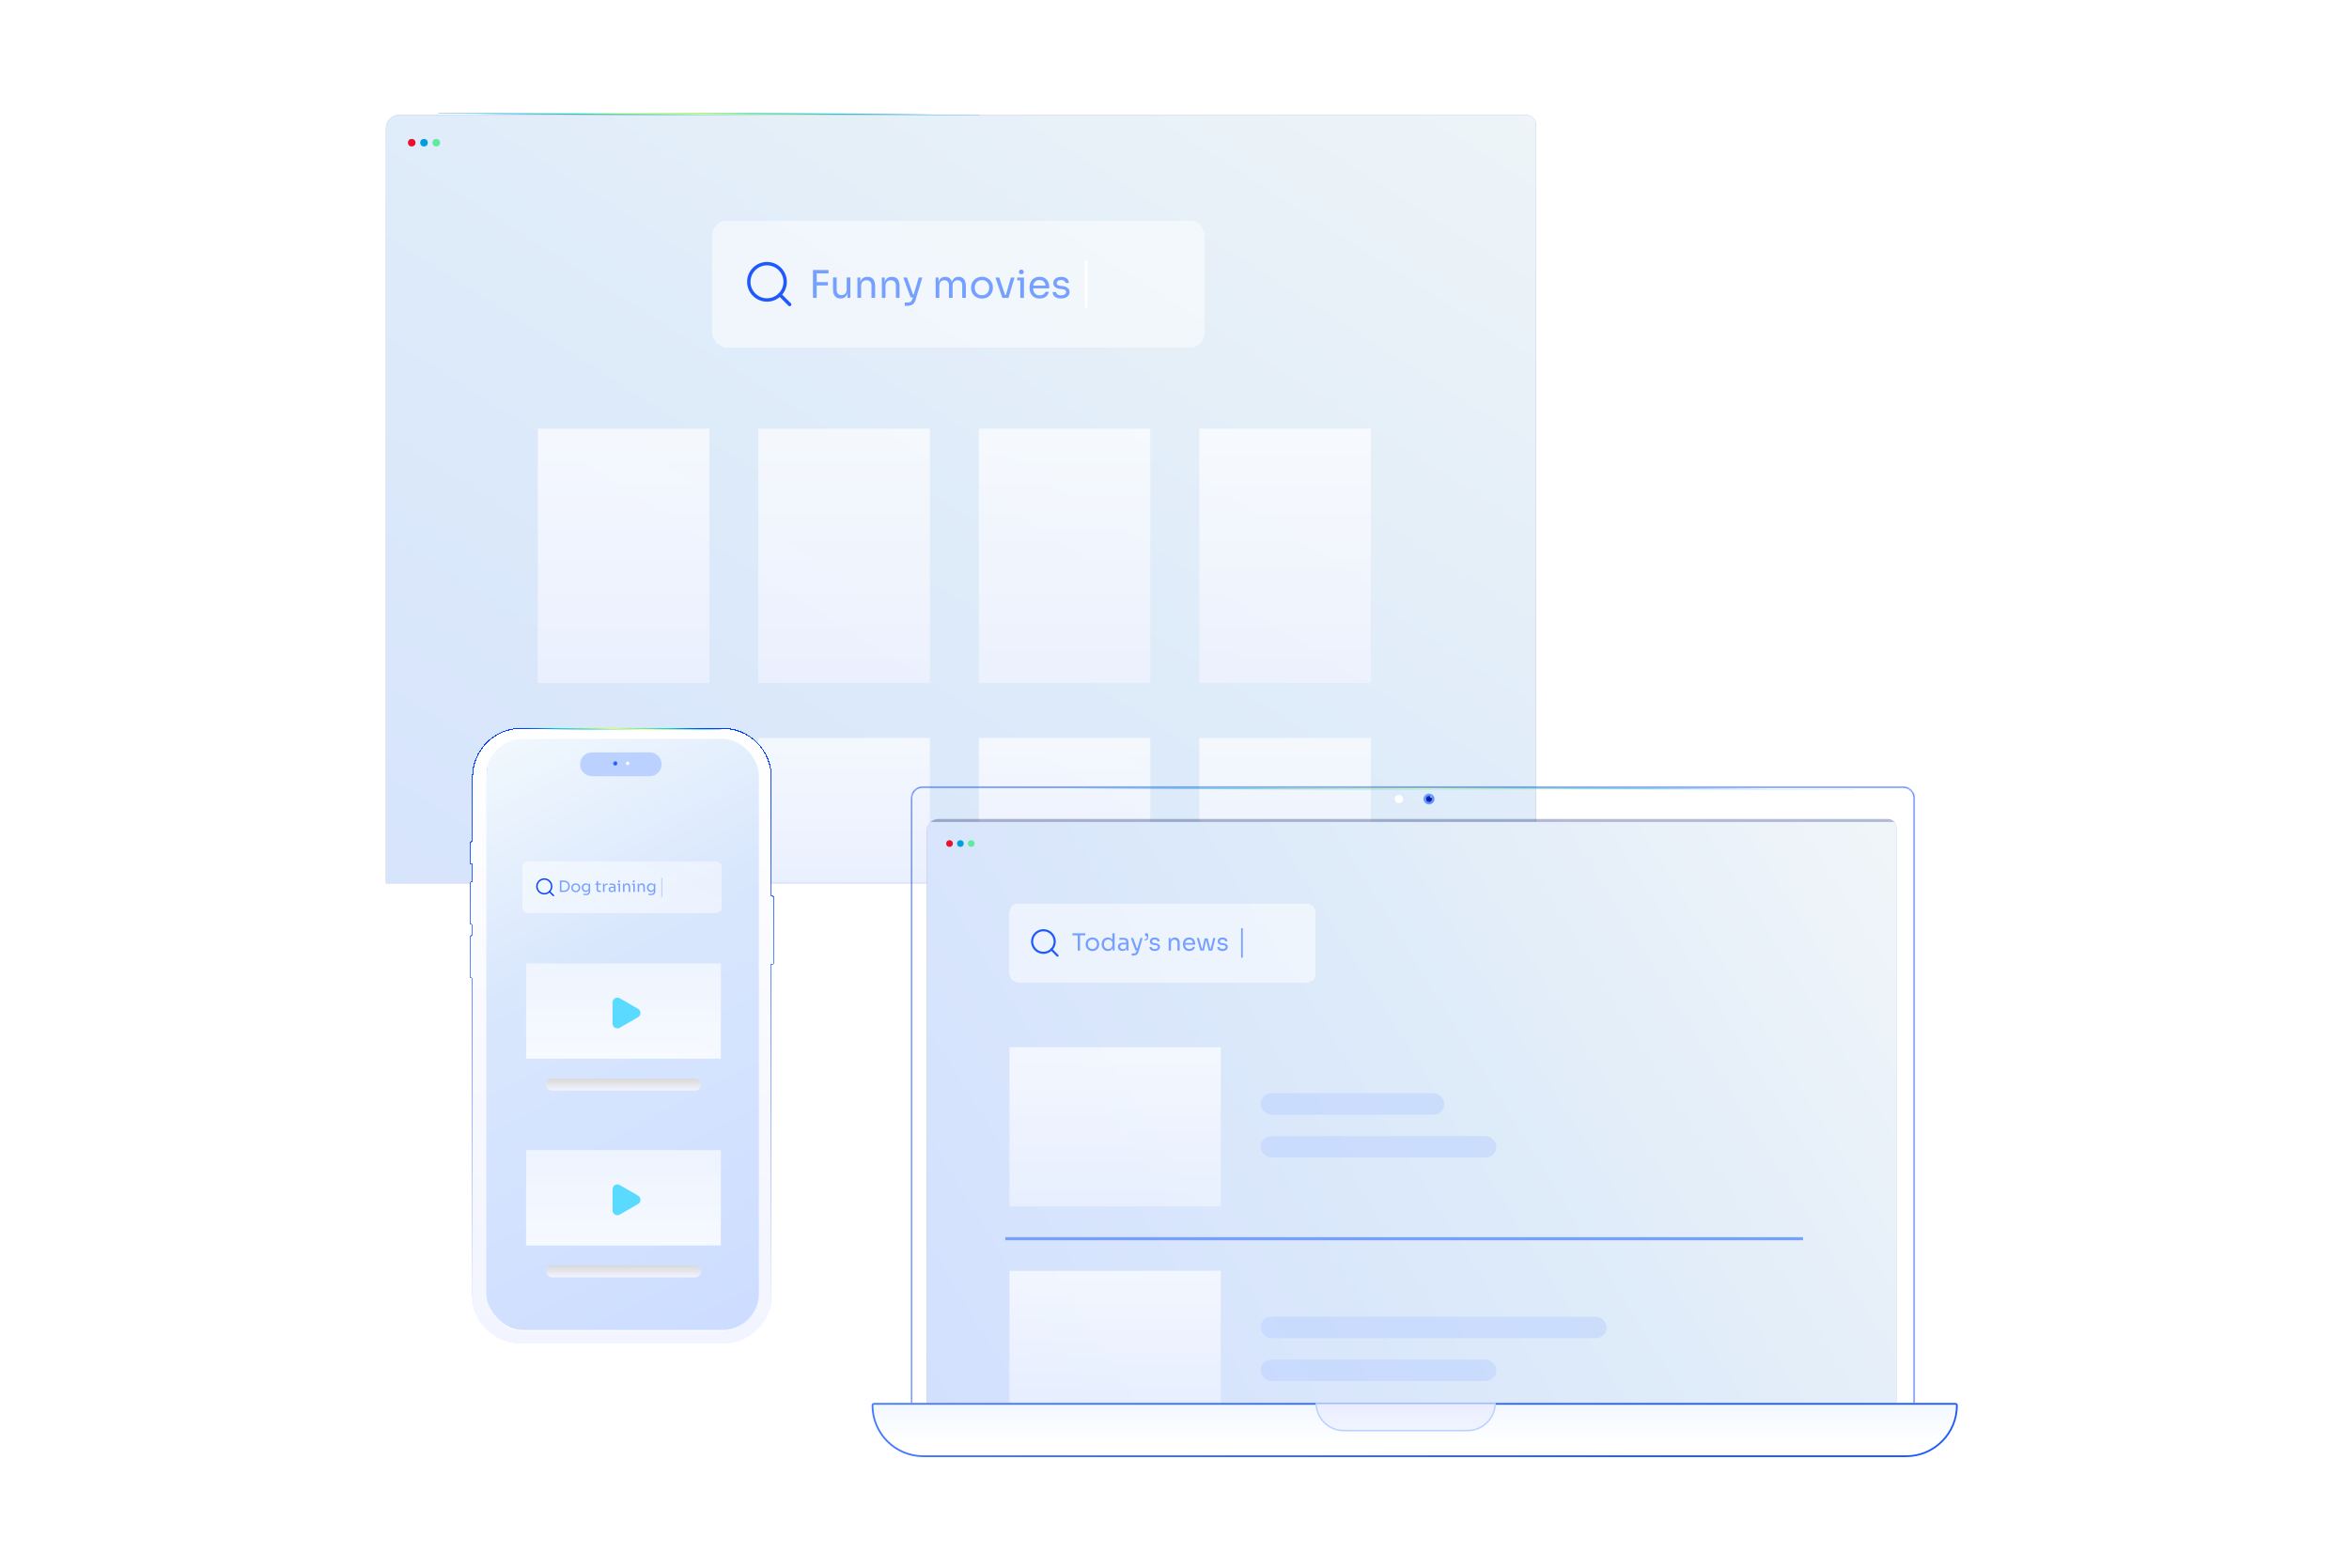
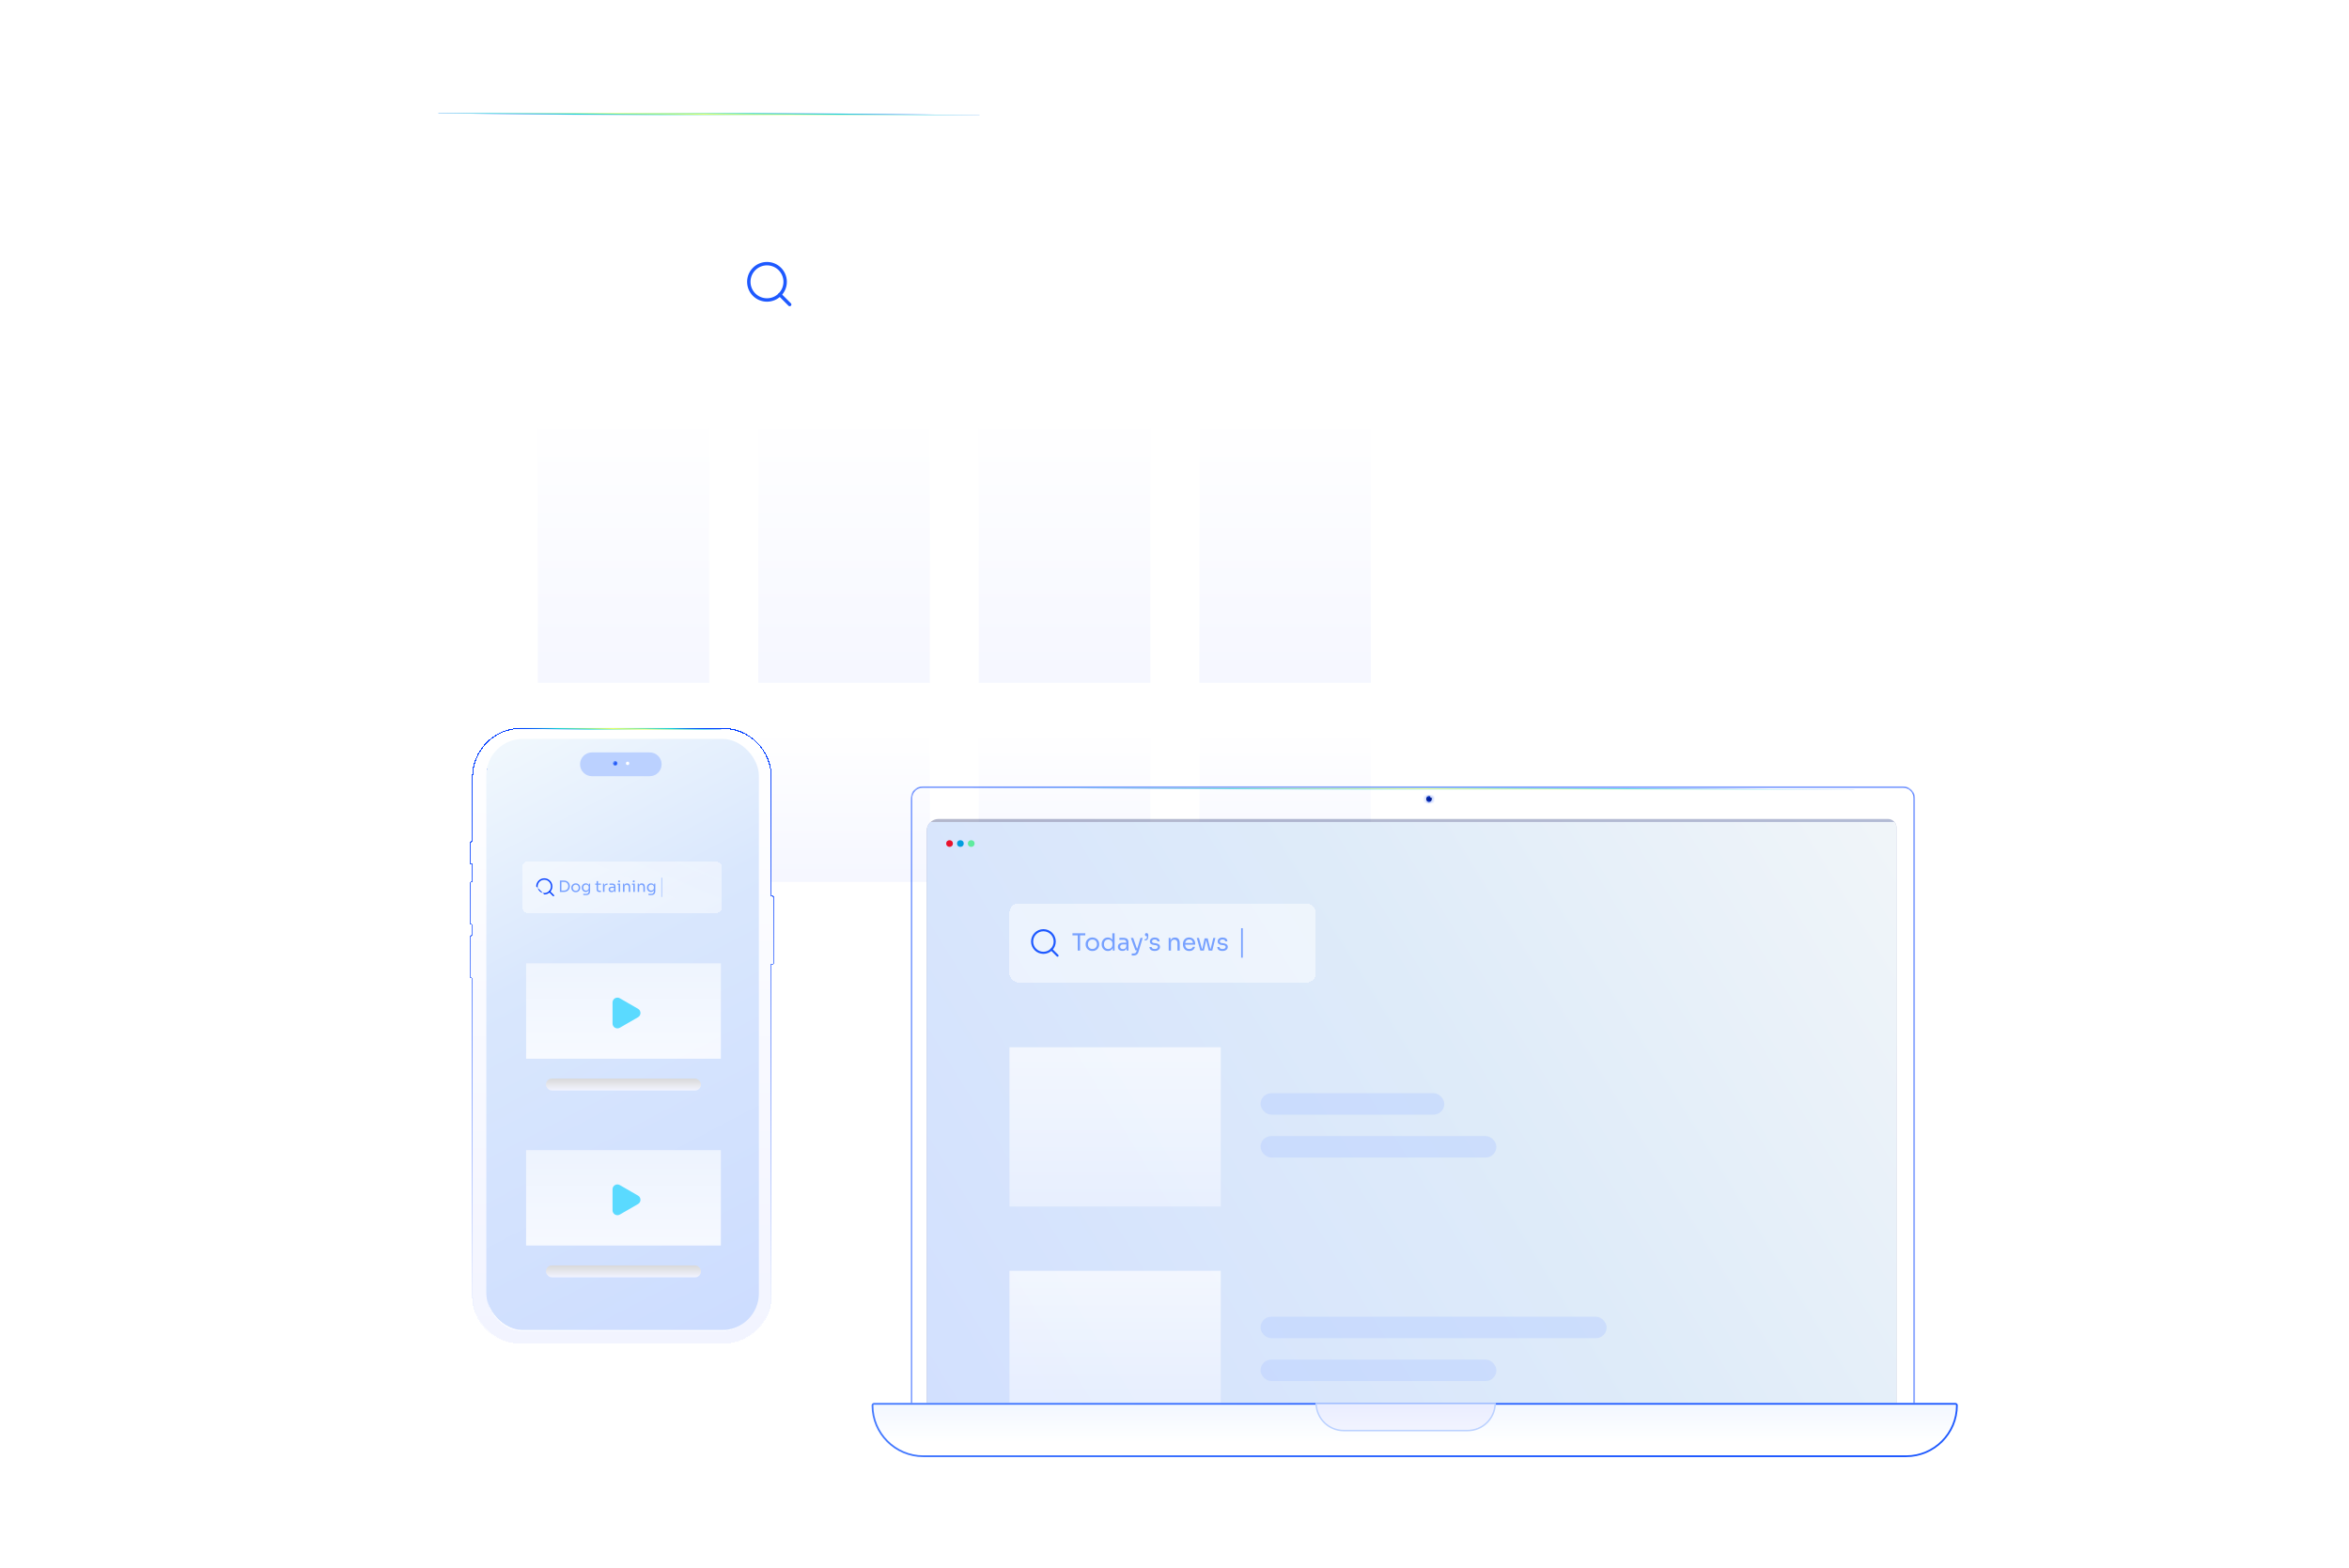
<svg xmlns="http://www.w3.org/2000/svg" width="767" height="512" viewBox="0 0 767 512" fill="none">
  <g filter="url(#filter0_d_893_8540)">
    <g filter="url(#filter1_bi_893_8540)">
      <g clip-path="url(#clip0_893_8540)">
        <path d="M126 41.347C126 38.946 127.946 37 130.347 37H498.398C500.137 37 501.547 38.41 501.547 40.15V287.978H126V41.347Z" fill="url(#paint0_linear_893_8540)" fill-opacity="0.3" />
        <g filter="url(#filter2_d_893_8540)">
          <path d="M93.603 16.167C93.603 14.97 94.574 14 95.77 14H531.68C532.877 14 533.847 14.97 533.847 16.167V308.414C533.847 309.61 532.877 310.58 531.68 310.58H95.77C94.574 310.58 93.603 309.61 93.603 308.414V16.167Z" fill="url(#paint1_linear_893_8540)" />
        </g>
        <circle cx="134.438" cy="46.102" r="1.234" fill="#E9122C" />
        <circle cx="138.45" cy="46.102" r="1.234" fill="#029DDF" />
        <circle cx="142.458" cy="46.102" r="1.234" fill="#5FEB9E" />
      </g>
    </g>
  </g>
  <path d="M143.131 37.243H319.832" stroke="url(#paint2_linear_893_8540)" stroke-width="0.599" />
  <g filter="url(#filter3_bd_893_8540)">
    <rect x="232.604" y="72" width="160.715" height="41.545" rx="4.828" fill="url(#paint3_linear_893_8540)" fill-opacity="0.5" shape-rendering="crispEdges" />
    <path fill-rule="evenodd" clip-rule="evenodd" d="M250.436 86.653C247.467 86.653 245.059 89.061 245.059 92.03C245.059 95 247.467 97.407 250.436 97.407C253.406 97.407 255.813 95 255.813 92.03C255.813 89.061 253.406 86.653 250.436 86.653ZM243.947 92.03C243.947 88.446 246.852 85.541 250.436 85.541C254.02 85.541 256.925 88.446 256.925 92.03C256.925 95.614 254.02 98.52 250.436 98.52C246.852 98.52 243.947 95.614 243.947 92.03Z" fill="#1E59FF" />
    <path fill-rule="evenodd" clip-rule="evenodd" d="M254.233 95.828C254.45 95.611 254.802 95.611 255.019 95.828L258.246 99.054C258.463 99.271 258.463 99.624 258.246 99.841C258.028 100.058 257.676 100.058 257.459 99.841L254.233 96.615C254.016 96.397 254.016 96.045 254.233 95.828Z" fill="#1E59FF" />
-     <path d="M265.45 97.272V88.177H266.671V97.272H265.45ZM266.422 93.223V92.127L270.322 92.114V93.211L266.422 93.223ZM266.422 89.273V88.177H270.534V89.273H266.422ZM274.455 97.472C273.666 97.472 273.06 97.214 272.636 96.699C272.213 96.184 272.001 95.441 272.001 94.469V90.607H273.197V94.706C273.197 95.229 273.338 95.64 273.621 95.939C273.903 96.23 274.285 96.375 274.767 96.375C275.265 96.375 275.672 96.218 275.988 95.902C276.304 95.578 276.461 95.138 276.461 94.581V90.607H277.657V97.272H276.711V94.419H276.86C276.86 95.075 276.773 95.632 276.598 96.089C276.424 96.537 276.162 96.882 275.813 97.123C275.473 97.356 275.037 97.472 274.505 97.472H274.455ZM279.974 97.272V90.619H280.921V93.472H280.771C280.771 92.816 280.859 92.264 281.033 91.815C281.216 91.358 281.49 91.014 281.855 90.781C282.221 90.54 282.682 90.42 283.238 90.42H283.288C284.127 90.42 284.746 90.681 285.145 91.205C285.552 91.728 285.755 92.484 285.755 93.472V97.272H284.559V93.223C284.559 92.708 284.414 92.297 284.123 91.99C283.832 91.674 283.434 91.516 282.927 91.516C282.404 91.516 281.98 91.678 281.656 92.002C281.332 92.326 281.17 92.758 281.17 93.298V97.272H279.974ZM287.944 97.272V90.619H288.891V93.472H288.741C288.741 92.816 288.828 92.264 289.003 91.815C289.186 91.358 289.46 91.014 289.825 90.781C290.191 90.54 290.652 90.42 291.208 90.42H291.258C292.097 90.42 292.716 90.681 293.115 91.205C293.522 91.728 293.725 92.484 293.725 93.472V97.272H292.529V93.223C292.529 92.708 292.384 92.297 292.093 91.99C291.802 91.674 291.403 91.516 290.897 91.516C290.373 91.516 289.95 91.678 289.626 92.002C289.302 92.326 289.14 92.758 289.14 93.298V97.272H287.944ZM295.416 99.864V98.793H296.376C296.658 98.793 296.895 98.755 297.086 98.68C297.285 98.614 297.447 98.498 297.572 98.332C297.705 98.165 297.813 97.945 297.896 97.671L299.989 90.619H301.16L298.942 97.983C298.81 98.423 298.623 98.78 298.382 99.054C298.141 99.337 297.846 99.54 297.497 99.665C297.157 99.798 296.758 99.864 296.301 99.864H295.416ZM297.447 97.123V96.126H298.893V97.123H297.447ZM297.323 97.123L294.943 90.619H296.164L298.444 97.123H297.323ZM305.514 97.272V90.619H306.461V93.472H306.311C306.311 92.824 306.394 92.276 306.56 91.828C306.735 91.371 306.992 91.022 307.333 90.781C307.673 90.54 308.105 90.42 308.629 90.42H308.678C309.202 90.42 309.634 90.54 309.974 90.781C310.323 91.022 310.581 91.371 310.747 91.828C310.913 92.276 310.996 92.824 310.996 93.472H310.647C310.647 92.824 310.734 92.276 310.909 91.828C311.083 91.371 311.341 91.022 311.681 90.781C312.03 90.54 312.466 90.42 312.99 90.42H313.039C313.563 90.42 313.999 90.54 314.348 90.781C314.696 91.022 314.954 91.371 315.12 91.828C315.295 92.276 315.382 92.824 315.382 93.472V97.272H314.186V93.211C314.186 92.671 314.053 92.255 313.787 91.965C313.521 91.666 313.151 91.516 312.678 91.516C312.188 91.516 311.793 91.674 311.494 91.99C311.195 92.297 311.046 92.729 311.046 93.285V97.272H309.85V93.211C309.85 92.671 309.717 92.255 309.451 91.965C309.185 91.666 308.816 91.516 308.342 91.516C307.852 91.516 307.457 91.674 307.158 91.99C306.859 92.297 306.71 92.729 306.71 93.285V97.272H305.514ZM320.637 97.497C320.055 97.497 319.545 97.397 319.104 97.198C318.664 96.998 318.29 96.737 317.983 96.413C317.684 96.081 317.456 95.711 317.298 95.304C317.148 94.897 317.073 94.481 317.073 94.058V93.834C317.073 93.41 317.152 92.995 317.31 92.588C317.468 92.172 317.701 91.803 318.008 91.479C318.315 91.147 318.689 90.885 319.129 90.694C319.569 90.495 320.072 90.395 320.637 90.395C321.202 90.395 321.704 90.495 322.144 90.694C322.585 90.885 322.958 91.147 323.266 91.479C323.573 91.803 323.806 92.172 323.964 92.588C324.121 92.995 324.2 93.41 324.2 93.834V94.058C324.2 94.481 324.121 94.897 323.964 95.304C323.814 95.711 323.586 96.081 323.278 96.413C322.979 96.737 322.61 96.998 322.169 97.198C321.729 97.397 321.218 97.497 320.637 97.497ZM320.637 96.425C321.135 96.425 321.559 96.317 321.908 96.101C322.265 95.877 322.535 95.578 322.718 95.204C322.909 94.83 323.004 94.411 323.004 93.946C323.004 93.472 322.909 93.049 322.718 92.675C322.527 92.301 322.252 92.006 321.895 91.79C321.546 91.574 321.127 91.466 320.637 91.466C320.155 91.466 319.736 91.574 319.378 91.79C319.021 92.006 318.747 92.301 318.556 92.675C318.365 93.049 318.27 93.472 318.27 93.946C318.27 94.411 318.361 94.83 318.544 95.204C318.735 95.578 319.005 95.877 319.354 96.101C319.711 96.317 320.138 96.425 320.637 96.425ZM327.29 97.272L325.023 90.619H326.269L328.487 97.272H327.29ZM327.589 97.272V96.326H329.035V97.272H327.589ZM328.163 97.272L330.094 90.619H331.265L329.296 97.272H328.163ZM333.154 97.272V90.619H334.35V97.272H333.154ZM332.132 91.566V90.619H334.35V91.566H332.132ZM333.49 89.547C333.224 89.547 333.025 89.477 332.892 89.336C332.768 89.195 332.705 89.016 332.705 88.8C332.705 88.584 332.768 88.405 332.892 88.264C333.025 88.123 333.224 88.052 333.49 88.052C333.756 88.052 333.951 88.123 334.076 88.264C334.209 88.405 334.275 88.584 334.275 88.8C334.275 89.016 334.209 89.195 334.076 89.336C333.951 89.477 333.756 89.547 333.49 89.547ZM339.491 97.497C338.91 97.497 338.407 97.397 337.983 97.198C337.56 96.998 337.215 96.737 336.949 96.413C336.683 96.081 336.484 95.711 336.351 95.304C336.227 94.897 336.164 94.481 336.164 94.058V93.834C336.164 93.402 336.227 92.982 336.351 92.575C336.484 92.168 336.683 91.803 336.949 91.479C337.215 91.147 337.551 90.885 337.958 90.694C338.374 90.495 338.86 90.395 339.416 90.395C340.139 90.395 340.733 90.553 341.198 90.868C341.671 91.176 342.02 91.574 342.245 92.064C342.477 92.554 342.593 93.078 342.593 93.634V94.17H336.688V93.273H341.721L341.447 93.759C341.447 93.285 341.372 92.878 341.223 92.538C341.073 92.189 340.849 91.919 340.55 91.728C340.251 91.537 339.873 91.441 339.416 91.441C338.943 91.441 338.548 91.549 338.233 91.765C337.925 91.981 337.693 92.276 337.535 92.65C337.385 93.024 337.311 93.456 337.311 93.946C337.311 94.419 337.385 94.847 337.535 95.229C337.693 95.603 337.934 95.902 338.258 96.126C338.581 96.342 338.993 96.45 339.491 96.45C340.014 96.45 340.438 96.334 340.762 96.101C341.094 95.869 341.293 95.599 341.36 95.291H342.481C342.39 95.748 342.207 96.143 341.933 96.475C341.659 96.807 341.314 97.061 340.899 97.235C340.484 97.409 340.014 97.497 339.491 97.497ZM346.472 97.472C345.6 97.472 344.923 97.285 344.441 96.911C343.968 96.537 343.723 96.026 343.706 95.379H344.828C344.844 95.636 344.973 95.881 345.214 96.114C345.463 96.338 345.882 96.45 346.472 96.45C347.004 96.45 347.411 96.346 347.693 96.139C347.976 95.923 348.117 95.661 348.117 95.354C348.117 95.08 348.013 94.868 347.805 94.718C347.598 94.56 347.261 94.457 346.796 94.407L346.073 94.332C345.442 94.266 344.927 94.079 344.528 93.771C344.13 93.456 343.93 93.015 343.93 92.451C343.93 92.027 344.038 91.666 344.254 91.367C344.47 91.059 344.769 90.827 345.151 90.669C345.534 90.503 345.974 90.42 346.472 90.42C347.22 90.42 347.826 90.586 348.291 90.918C348.756 91.25 348.997 91.745 349.014 92.401H347.893C347.884 92.135 347.76 91.911 347.519 91.728C347.286 91.537 346.937 91.441 346.472 91.441C346.007 91.441 345.654 91.537 345.413 91.728C345.172 91.919 345.052 92.16 345.052 92.451C345.052 92.7 345.135 92.899 345.301 93.049C345.475 93.198 345.758 93.294 346.148 93.335L346.871 93.41C347.585 93.485 348.158 93.684 348.59 94.008C349.022 94.324 349.238 94.772 349.238 95.354C349.238 95.769 349.118 96.139 348.877 96.463C348.644 96.778 348.32 97.027 347.905 97.21C347.49 97.385 347.012 97.472 346.472 97.472Z" fill="#76A0FF" />
    <path d="M354.621 85.037L354.621 100.508" stroke="white" stroke-width="0.879" />
  </g>
  <rect x="175.604" y="140" width="56" height="83" fill="url(#paint4_linear_893_8540)" fill-opacity="0.7" />
  <rect x="175.604" y="241" width="56" height="47" fill="url(#paint5_linear_893_8540)" fill-opacity="0.7" />
  <rect x="319.604" y="140" width="56" height="83" fill="url(#paint6_linear_893_8540)" fill-opacity="0.7" />
  <rect x="319.604" y="241" width="56" height="47" fill="url(#paint7_linear_893_8540)" fill-opacity="0.7" />
  <rect x="247.604" y="140" width="56" height="83" fill="url(#paint8_linear_893_8540)" fill-opacity="0.7" />
  <rect x="247.604" y="241" width="56" height="47" fill="url(#paint9_linear_893_8540)" fill-opacity="0.7" />
  <rect x="391.604" y="140" width="56" height="83" fill="url(#paint10_linear_893_8540)" fill-opacity="0.7" />
  <rect x="391.604" y="241" width="56" height="47" fill="url(#paint11_linear_893_8540)" fill-opacity="0.7" />
  <g filter="url(#filter4_d_893_8540)">
    <g filter="url(#filter5_bi_893_8540)">
      <g clip-path="url(#clip1_893_8540)">
        <path d="M302.603 270.835C302.603 268.717 304.32 267 306.438 267H616.454C617.988 267 619.232 268.244 619.232 269.778V466.652H302.603V270.835Z" fill="url(#paint12_linear_893_8540)" fill-opacity="0.3" />
        <path d="M300.604 269.849C300.604 268.828 301.431 268 302.452 268H622.755C623.776 268 624.604 268.828 624.604 269.849V465.151C624.604 466.172 623.776 467 622.755 467H302.452C301.431 467 300.604 466.172 300.604 465.151V269.849Z" fill="url(#paint13_linear_893_8540)" />
        <circle cx="310.049" cy="275.029" r="1.089" fill="#E9122C" />
        <circle cx="313.586" cy="275.029" r="1.089" fill="#029DDF" />
        <circle cx="317.121" cy="275.029" r="1.089" fill="#5FEB9E" />
        <g style="mix-blend-mode:overlay">
-           <path d="M328.232 404.078H588.732" stroke="#76A0FF" />
-         </g>
+           </g>
      </g>
    </g>
    <g filter="url(#filter6_b_893_8540)">
      <mask id="path-26-inside-1_893_8540" fill="white">
        <path d="M297.604 260.635C297.604 258.628 299.231 257 301.239 257H621.437C623.445 257 625.072 258.628 625.072 260.635V471.401C625.072 473.409 623.445 475.036 621.437 475.036H301.239C299.231 475.036 297.604 473.409 297.604 471.401V260.635Z" />
      </mask>
      <path d="M301.239 257.272H621.437V256.728H301.239V257.272ZM624.8 260.635V471.401H625.344V260.635H624.8ZM621.437 474.764H301.239V475.308H621.437V474.764ZM297.876 471.401V260.635H297.331V471.401H297.876ZM301.239 474.764C299.381 474.764 297.876 473.258 297.876 471.401H297.331C297.331 473.559 299.081 475.308 301.239 475.308V474.764ZM624.8 471.401C624.8 473.258 623.295 474.764 621.437 474.764V475.308C623.595 475.308 625.344 473.559 625.344 471.401H624.8ZM621.437 257.272C623.295 257.272 624.8 258.778 624.8 260.635H625.344C625.344 258.477 623.595 256.728 621.437 256.728V257.272ZM301.239 256.728C299.081 256.728 297.331 258.477 297.331 260.635H297.876C297.876 258.778 299.381 257.272 301.239 257.272V256.728Z" fill="#003DFF" mask="url(#path-26-inside-1_893_8540)" />
    </g>
    <g filter="url(#filter7_d_893_8540)">
      <ellipse cx="456.79" cy="260.922" rx="1.34" ry="1.34" fill="white" />
    </g>
-     <path d="M467.826 260.924C467.826 261.6 467.277 262.149 466.601 262.149C465.924 262.149 465.376 261.6 465.376 260.924C465.376 260.247 465.924 259.698 466.601 259.698C467.277 259.698 467.826 260.247 467.826 260.924Z" fill="#BBD1FF" stroke="#76A0FF" stroke-width="1.123" />
    <mask id="path-30-inside-2_893_8540" fill="white">
      <ellipse cx="0.893" cy="0.893" rx="0.893" ry="0.893" transform="matrix(1 0 0 -1 465.715 261.818)" />
    </mask>
    <ellipse cx="0.893" cy="0.893" rx="0.893" ry="0.893" transform="matrix(1 0 0 -1 465.715 261.818)" fill="#010135" />
    <path d="M466.378 260.925C466.378 261.052 466.481 261.155 466.608 261.155V258.908C467.722 258.908 468.625 259.811 468.625 260.925H466.378ZM466.608 261.155C466.735 261.155 466.838 261.052 466.838 260.925H464.592C464.592 259.811 465.494 258.908 466.608 258.908V261.155ZM466.838 260.925C466.838 260.798 466.735 260.695 466.608 260.695V262.942C465.494 262.942 464.592 262.039 464.592 260.925H466.838ZM466.608 260.695C466.481 260.695 466.378 260.798 466.378 260.925H468.625C468.625 262.039 467.722 262.942 466.608 262.942V260.695Z" fill="#003DFF" mask="url(#path-30-inside-2_893_8540)" />
    <ellipse cx="0.224" cy="0.224" rx="0.224" ry="0.224" transform="matrix(1 0 0 -1 467.027 260.472)" fill="white" />
  </g>
  <path d="M317.747 257.548H605.444" stroke="url(#paint14_linear_893_8540)" stroke-opacity="0.6" stroke-width="0.528" />
  <g filter="url(#filter8_d_893_8540)">
    <path d="M284.604 458.944C284.604 458.504 284.959 458.148 285.399 458.148H638.464C638.903 458.148 639.259 458.504 639.259 458.944V458.944C639.259 468.275 631.695 475.839 622.364 475.839H301.499C292.168 475.839 284.604 468.275 284.604 458.944V458.944Z" fill="url(#paint15_linear_893_8540)" />
    <path d="M285.399 458.436H638.464C638.744 458.436 638.971 458.663 638.971 458.944C638.971 468.116 631.536 475.551 622.364 475.551H301.499C292.327 475.551 284.892 468.116 284.892 458.944C284.892 458.663 285.119 458.436 285.399 458.436Z" stroke="url(#paint16_linear_893_8540)" stroke-width="0.576" />
  </g>
  <path d="M429.743 458.391H488.22C488.091 463.263 484.102 467.172 479.199 467.172H438.764C433.861 467.172 429.872 463.263 429.743 458.391Z" fill="url(#paint17_linear_893_8540)" stroke="#BBD1FF" stroke-width="0.486" />
  <rect opacity="0.7" x="329.604" y="342" width="69" height="52" fill="url(#paint18_linear_893_8540)" />
  <rect opacity="0.7" x="329.604" y="415" width="69" height="43" fill="url(#paint19_linear_893_8540)" />
  <g filter="url(#filter9_bd_893_8540)">
    <rect x="329.604" y="295" width="100" height="25.85" rx="3.004" fill="url(#paint20_linear_893_8540)" fill-opacity="0.5" shape-rendering="crispEdges" />
    <path fill-rule="evenodd" clip-rule="evenodd" d="M340.699 304.118C338.852 304.118 337.354 305.616 337.354 307.464C337.354 309.311 338.852 310.809 340.699 310.809C342.547 310.809 344.045 309.311 344.045 307.464C344.045 305.616 342.547 304.118 340.699 304.118ZM336.662 307.464C336.662 305.234 338.469 303.426 340.699 303.426C342.929 303.426 344.737 305.234 344.737 307.464C344.737 309.694 342.929 311.501 340.699 311.501C338.469 311.501 336.662 309.694 336.662 307.464Z" fill="#1E59FF" />
    <path fill-rule="evenodd" clip-rule="evenodd" d="M343.061 309.826C343.196 309.691 343.415 309.691 343.55 309.826L345.558 311.833C345.693 311.969 345.693 312.188 345.558 312.323C345.423 312.458 345.203 312.458 345.068 312.323L343.061 310.315C342.926 310.18 342.926 309.961 343.061 309.826Z" fill="#1E59FF" />
    <path d="M351.898 310.425V305.293H352.657V310.425H351.898ZM350.177 305.448V304.765H354.379V305.448H350.177ZM356.699 310.564C356.337 310.564 356.019 310.502 355.745 310.378C355.471 310.254 355.239 310.091 355.048 309.89C354.862 309.683 354.719 309.453 354.621 309.2C354.528 308.947 354.482 308.688 354.482 308.425V308.285C354.482 308.021 354.531 307.763 354.629 307.51C354.727 307.251 354.872 307.021 355.063 306.82C355.254 306.613 355.487 306.45 355.761 306.331C356.035 306.207 356.347 306.145 356.699 306.145C357.05 306.145 357.363 306.207 357.637 306.331C357.911 306.45 358.143 306.613 358.335 306.82C358.526 307.021 358.671 307.251 358.769 307.51C358.867 307.763 358.916 308.021 358.916 308.285V308.425C358.916 308.688 358.867 308.947 358.769 309.2C358.676 309.453 358.534 309.683 358.342 309.89C358.156 310.091 357.926 310.254 357.652 310.378C357.379 310.502 357.061 310.564 356.699 310.564ZM356.699 309.898C357.009 309.898 357.273 309.83 357.49 309.696C357.712 309.557 357.88 309.37 357.994 309.138C358.112 308.905 358.172 308.644 358.172 308.355C358.172 308.06 358.112 307.797 357.994 307.564C357.875 307.332 357.704 307.148 357.482 307.014C357.265 306.879 357.004 306.812 356.699 306.812C356.399 306.812 356.138 306.879 355.916 307.014C355.694 307.148 355.523 307.332 355.404 307.564C355.285 307.797 355.226 308.06 355.226 308.355C355.226 308.644 355.283 308.905 355.396 309.138C355.515 309.37 355.683 309.557 355.9 309.696C356.123 309.83 356.389 309.898 356.699 309.898ZM361.76 310.564C361.465 310.564 361.194 310.51 360.946 310.402C360.698 310.293 360.48 310.141 360.294 309.944C360.114 309.748 359.971 309.52 359.868 309.262C359.77 309.003 359.721 308.724 359.721 308.425V308.285C359.721 307.99 359.77 307.714 359.868 307.456C359.966 307.197 360.103 306.97 360.279 306.773C360.46 306.577 360.672 306.424 360.915 306.316C361.163 306.202 361.437 306.145 361.736 306.145C362.052 306.145 362.339 306.213 362.597 306.347C362.855 306.476 363.067 306.68 363.233 306.959C363.398 307.238 363.491 307.6 363.512 308.045L363.202 307.549V304.765H363.946V310.425H363.357V308.587H363.574C363.553 309.058 363.455 309.44 363.279 309.735C363.103 310.024 362.881 310.236 362.612 310.371C362.349 310.5 362.065 310.564 361.76 310.564ZM361.86 309.913C362.114 309.913 362.344 309.856 362.55 309.743C362.757 309.629 362.923 309.466 363.047 309.254C363.171 309.037 363.233 308.784 363.233 308.494V308.138C363.233 307.854 363.168 307.613 363.039 307.417C362.915 307.215 362.747 307.063 362.535 306.959C362.328 306.851 362.101 306.797 361.853 306.797C361.579 306.797 361.336 306.861 361.124 306.99C360.917 307.12 360.754 307.301 360.636 307.533C360.522 307.766 360.465 308.04 360.465 308.355C360.465 308.67 360.524 308.947 360.643 309.184C360.762 309.417 360.928 309.598 361.139 309.727C361.351 309.851 361.592 309.913 361.86 309.913ZM367.88 310.425V309.184H367.756V307.75C367.756 307.466 367.681 307.251 367.531 307.107C367.386 306.962 367.172 306.89 366.888 306.89C366.727 306.89 366.562 306.892 366.391 306.897C366.221 306.903 366.058 306.908 365.903 306.913C365.748 306.918 365.614 306.926 365.5 306.936V306.285C365.614 306.275 365.732 306.267 365.857 306.262C365.986 306.251 366.118 306.246 366.252 306.246C366.386 306.241 366.516 306.238 366.64 306.238C367.063 306.238 367.41 306.29 367.678 306.393C367.947 306.492 368.146 306.654 368.275 306.882C368.405 307.109 368.469 307.417 368.469 307.804V310.425H367.88ZM366.523 310.533C366.213 310.533 365.944 310.482 365.717 310.378C365.495 310.27 365.322 310.115 365.198 309.913C365.079 309.712 365.019 309.469 365.019 309.184C365.019 308.89 365.084 308.644 365.213 308.448C365.347 308.251 365.541 308.104 365.795 308.006C366.048 307.903 366.353 307.851 366.709 307.851H367.833V308.409H366.678C366.379 308.409 366.149 308.481 365.988 308.626C365.828 308.771 365.748 308.957 365.748 309.184C365.748 309.412 365.828 309.595 365.988 309.735C366.149 309.874 366.379 309.944 366.678 309.944C366.854 309.944 367.022 309.913 367.182 309.851C367.342 309.784 367.474 309.675 367.578 309.526C367.686 309.37 367.746 309.159 367.756 308.89L367.957 309.184C367.932 309.479 367.859 309.727 367.74 309.929C367.627 310.125 367.466 310.275 367.26 310.378C367.058 310.482 366.813 310.533 366.523 310.533ZM369.541 312.037V311.371H370.138C370.314 311.371 370.461 311.347 370.58 311.301C370.704 311.26 370.805 311.187 370.882 311.084C370.965 310.98 371.032 310.843 371.084 310.673L372.386 306.285H373.115L371.735 310.867C371.652 311.141 371.536 311.363 371.386 311.533C371.236 311.709 371.053 311.836 370.836 311.913C370.624 311.996 370.376 312.037 370.091 312.037H369.541ZM370.805 310.332V309.712H371.704V310.332H370.805ZM370.727 310.332L369.246 306.285H370.006L371.425 310.332H370.727ZM373.749 307.122V306.719H373.819C373.984 306.719 374.116 306.691 374.214 306.634C374.312 306.577 374.382 306.489 374.423 306.37C374.47 306.246 374.493 306.091 374.493 305.905V305.324L374.679 305.672C374.643 305.693 374.594 305.709 374.532 305.719C374.475 305.729 374.418 305.734 374.361 305.734C374.217 305.734 374.095 305.691 373.997 305.603C373.904 305.51 373.857 305.383 373.857 305.223C373.857 305.073 373.901 304.949 373.989 304.851C374.082 304.752 374.206 304.703 374.361 304.703C374.46 304.703 374.553 304.727 374.64 304.773C374.728 304.82 374.801 304.902 374.857 305.021C374.914 305.14 374.943 305.311 374.943 305.533V305.696C374.943 306.073 374.896 306.365 374.803 306.572C374.71 306.779 374.578 306.923 374.408 307.006C374.237 307.083 374.036 307.122 373.803 307.122H373.749ZM377.044 310.549C376.501 310.549 376.08 310.433 375.78 310.2C375.486 309.967 375.333 309.65 375.323 309.246H376.021C376.031 309.407 376.111 309.559 376.261 309.704C376.416 309.843 376.677 309.913 377.044 309.913C377.375 309.913 377.628 309.849 377.804 309.719C377.98 309.585 378.067 309.422 378.067 309.231C378.067 309.06 378.003 308.929 377.874 308.836C377.744 308.737 377.535 308.673 377.246 308.642L376.796 308.595C376.403 308.554 376.083 308.438 375.835 308.246C375.587 308.05 375.463 307.776 375.463 307.425C375.463 307.161 375.53 306.936 375.664 306.75C375.799 306.559 375.985 306.414 376.222 306.316C376.46 306.213 376.734 306.161 377.044 306.161C377.509 306.161 377.887 306.264 378.176 306.471C378.465 306.678 378.615 306.985 378.626 307.394H377.928C377.923 307.228 377.845 307.089 377.695 306.975C377.551 306.856 377.334 306.797 377.044 306.797C376.755 306.797 376.535 306.856 376.385 306.975C376.235 307.094 376.16 307.244 376.16 307.425C376.16 307.58 376.212 307.704 376.315 307.797C376.424 307.89 376.6 307.949 376.843 307.975L377.292 308.022C377.737 308.068 378.093 308.192 378.362 308.394C378.631 308.59 378.765 308.869 378.765 309.231C378.765 309.489 378.69 309.719 378.54 309.921C378.396 310.117 378.194 310.272 377.936 310.386C377.677 310.495 377.38 310.549 377.044 310.549ZM381.608 310.425V306.285H382.197V308.06H382.104C382.104 307.652 382.158 307.308 382.267 307.029C382.381 306.745 382.551 306.53 382.779 306.386C383.006 306.236 383.293 306.161 383.639 306.161H383.67C384.192 306.161 384.577 306.324 384.825 306.649C385.078 306.975 385.205 307.445 385.205 308.06V310.425H384.461V307.905C384.461 307.585 384.37 307.329 384.189 307.138C384.009 306.941 383.761 306.843 383.445 306.843C383.12 306.843 382.856 306.944 382.654 307.145C382.453 307.347 382.352 307.616 382.352 307.952V310.425H381.608ZM388.327 310.564C387.965 310.564 387.652 310.502 387.389 310.378C387.125 310.254 386.911 310.091 386.745 309.89C386.58 309.683 386.456 309.453 386.373 309.2C386.295 308.947 386.257 308.688 386.257 308.425V308.285C386.257 308.016 386.295 307.755 386.373 307.502C386.456 307.249 386.58 307.021 386.745 306.82C386.911 306.613 387.12 306.45 387.373 306.331C387.631 306.207 387.934 306.145 388.28 306.145C388.73 306.145 389.099 306.244 389.389 306.44C389.683 306.631 389.9 306.879 390.04 307.184C390.185 307.489 390.257 307.815 390.257 308.161V308.494H386.582V307.936H389.714L389.544 308.239C389.544 307.944 389.497 307.691 389.404 307.479C389.311 307.262 389.172 307.094 388.986 306.975C388.8 306.856 388.564 306.797 388.28 306.797C387.986 306.797 387.74 306.864 387.544 306.998C387.352 307.133 387.208 307.316 387.109 307.549C387.016 307.781 386.97 308.05 386.97 308.355C386.97 308.649 387.016 308.916 387.109 309.153C387.208 309.386 387.358 309.572 387.559 309.712C387.761 309.846 388.017 309.913 388.327 309.913C388.652 309.913 388.916 309.841 389.117 309.696C389.324 309.551 389.448 309.383 389.49 309.192H390.187C390.13 309.476 390.017 309.722 389.846 309.929C389.676 310.135 389.461 310.293 389.203 310.402C388.944 310.51 388.652 310.564 388.327 310.564ZM392.493 310.425L393.33 306.424H394.338L395.315 310.425H394.679L393.702 306.44H393.95L393.105 310.425H392.493ZM392.113 310.425V309.836H392.974V310.425H392.113ZM391.942 310.425L390.772 306.285H391.485L392.625 310.425H391.942ZM394.834 310.425V309.836H395.695V310.425H394.834ZM395.183 310.425L396.175 306.285H396.85L395.834 310.425H395.183ZM399.181 310.549C398.639 310.549 398.218 310.433 397.918 310.2C397.623 309.967 397.471 309.65 397.46 309.246H398.158C398.168 309.407 398.249 309.559 398.398 309.704C398.553 309.843 398.814 309.913 399.181 309.913C399.512 309.913 399.765 309.849 399.941 309.719C400.117 309.585 400.205 309.422 400.205 309.231C400.205 309.06 400.14 308.929 400.011 308.836C399.882 308.737 399.672 308.673 399.383 308.642L398.933 308.595C398.541 308.554 398.22 308.438 397.972 308.246C397.724 308.05 397.6 307.776 397.6 307.425C397.6 307.161 397.667 306.936 397.801 306.75C397.936 306.559 398.122 306.414 398.36 306.316C398.597 306.213 398.871 306.161 399.181 306.161C399.647 306.161 400.024 306.264 400.313 306.471C400.603 306.678 400.753 306.985 400.763 307.394H400.065C400.06 307.228 399.983 307.089 399.833 306.975C399.688 306.856 399.471 306.797 399.181 306.797C398.892 306.797 398.672 306.856 398.522 306.975C398.373 307.094 398.298 307.244 398.298 307.425C398.298 307.58 398.349 307.704 398.453 307.797C398.561 307.89 398.737 307.949 398.98 307.975L399.43 308.022C399.874 308.068 400.231 308.192 400.499 308.394C400.768 308.59 400.903 308.869 400.903 309.231C400.903 309.489 400.828 309.719 400.678 309.921C400.533 310.117 400.331 310.272 400.073 310.386C399.815 310.495 399.517 310.549 399.181 310.549Z" fill="#76A0FF" />
    <path d="M405.525 303.112L405.525 312.739" stroke="#76A0FF" stroke-width="0.547" />
  </g>
  <rect opacity="0.5" x="411.604" y="357" width="60" height="7" rx="3.5" fill="#BAD1FF" />
  <rect opacity="0.5" x="411.604" y="430" width="113" height="7" rx="3.5" fill="#BAD1FF" />
  <rect opacity="0.5" x="411.604" y="371" width="77" height="7" rx="3.5" fill="#BAD1FF" />
  <rect opacity="0.5" x="411.604" y="444" width="77" height="7" rx="3.5" fill="#BAD1FF" />
  <g filter="url(#filter10_bd_893_8540)">
    <path d="M251.905 292.753C251.823 292.753 251.743 292.769 251.668 292.795V253.787C251.669 245.068 244.631 238 235.95 238H170.166C161.484 238 154.447 245.068 154.447 253.787V274.912C154.4 274.902 154.352 274.896 154.301 274.896C153.916 274.896 153.604 275.209 153.604 275.593V281.422C153.604 281.806 153.916 282.119 154.301 282.119C154.35 282.119 154.399 282.113 154.447 282.103V288.066C154.4 288.056 154.352 288.05 154.301 288.05C153.916 288.05 153.604 288.362 153.604 288.747V301.087C153.604 301.472 153.916 301.784 154.301 301.784C154.35 301.784 154.399 301.778 154.447 301.768V305.586C154.399 305.575 154.352 305.57 154.301 305.57C153.916 305.57 153.604 305.882 153.604 306.267V318.606C153.604 318.991 153.916 319.303 154.301 319.303C154.35 319.303 154.399 319.298 154.447 319.288V423.024C154.447 431.742 161.485 438.811 170.166 438.811H235.95C244.631 438.811 251.669 431.743 251.669 423.024V314.825C251.743 314.852 251.823 314.867 251.907 314.867C252.291 314.867 252.604 314.555 252.604 314.17V293.449C252.604 293.064 252.291 292.752 251.907 292.752L251.905 292.753ZM247.317 253.236V423.564C247.317 428.909 241.865 434.63 236.3 434.63H169.817C164.836 434.63 158.799 429.162 158.799 423.564V253.237C158.799 247.642 164.315 242.168 169.82 242.168H236.298C241.866 242.168 247.318 247.768 247.318 253.237L247.317 253.236Z" fill="url(#paint21_linear_893_8540)" shape-rendering="crispEdges" />
    <path d="M251.838 292.587L251.834 292.591C251.834 292.591 251.834 292.591 251.833 292.591V253.787C251.834 244.977 244.723 237.835 235.95 237.835H170.166C161.392 237.835 154.282 244.977 154.282 253.787V274.732C153.815 274.742 153.439 275.124 153.439 275.593V281.422C153.439 281.891 153.815 282.274 154.282 282.283V287.885C153.815 287.895 153.439 288.277 153.439 288.747V301.087C153.439 301.557 153.815 301.939 154.282 301.949V305.405C153.815 305.415 153.439 305.797 153.439 306.267V318.606C153.439 319.076 153.815 319.458 154.282 319.468V423.024C154.282 431.833 161.393 438.976 170.166 438.976H235.95C244.723 438.976 251.834 431.834 251.834 423.024V315.029C251.858 315.031 251.882 315.032 251.907 315.032C252.383 315.032 252.769 314.646 252.769 314.17V293.449C252.769 292.973 252.383 292.587 251.907 292.587H251.838ZM243.779 245.768C245.78 247.794 247.108 250.464 247.152 253.101V253.236V423.564C247.152 426.183 245.814 428.91 243.777 430.986C241.741 433.061 239.027 434.465 236.3 434.465H169.817C167.382 434.465 164.667 433.125 162.555 431.078C160.445 429.031 158.964 426.305 158.964 423.564V253.237C158.964 250.493 160.319 247.766 162.362 245.721C164.406 243.677 167.121 242.333 169.82 242.333H236.298C239.027 242.333 241.742 243.708 243.779 245.768Z" stroke="url(#paint22_linear_893_8540)" stroke-width="0.33" shape-rendering="crispEdges" />
  </g>
  <rect x="158.791" y="241.288" width="89" height="193.05" rx="11.963" fill="url(#paint23_linear_893_8540)" />
  <path d="M169.618 238H235.445" stroke="url(#paint24_linear_893_8540)" stroke-width="0.502" />
  <path d="M216.04 249.593C216.04 251.738 214.3 253.477 212.154 253.477H193.286C192.213 253.477 191.242 253.042 190.538 252.34C189.835 251.637 189.4 250.666 189.4 249.594C189.4 247.448 191.141 245.709 193.286 245.709H212.154C213.227 245.709 214.199 246.144 214.903 246.846C215.605 247.549 216.04 248.52 216.04 249.593Z" fill="#BBD1FF" />
  <g filter="url(#filter11_d_893_8540)">
    <ellipse cx="0.551" cy="0.551" rx="0.551" ry="0.551" transform="matrix(-1 0 0 1 205.477 248.736)" fill="white" />
  </g>
  <circle cx="0.734" cy="0.734" r="0.504" transform="matrix(-1 0 0 1 201.628 248.554)" fill="#01136F" stroke="#457AFF" stroke-width="0.462" />
  <circle cx="200.89" cy="249.289" r="0.231" transform="rotate(180 200.89 249.289)" fill="white" stroke="#003DFF" stroke-width="0.273" />
  <ellipse cx="200.631" cy="249.009" rx="0.092" ry="0.092" transform="rotate(180 200.631 249.009)" fill="white" />
  <rect opacity="0.8" x="171.776" y="314.583" width="63.603" height="31.152" fill="url(#paint25_linear_893_8540)" />
  <rect opacity="0.8" x="171.776" y="375.59" width="63.603" height="31.152" fill="url(#paint26_linear_893_8540)" />
  <g style="mix-blend-mode:soft-light">
    <rect x="178.266" y="352.226" width="50.623" height="3.894" rx="1.947" fill="url(#paint27_linear_893_8540)" />
  </g>
  <g style="mix-blend-mode:soft-light">
    <rect x="178.266" y="413.232" width="50.623" height="3.894" rx="1.947" fill="url(#paint28_linear_893_8540)" />
  </g>
  <g filter="url(#filter12_bd_893_8540)">
    <rect x="170.479" y="280.834" width="65.276" height="16.874" rx="1.961" fill="url(#paint29_linear_893_8540)" fill-opacity="0.5" shape-rendering="crispEdges" />
    <g clip-path="url(#clip2_893_8540)">
-       <path fill-rule="evenodd" clip-rule="evenodd" d="M177.722 286.786C176.516 286.786 175.538 287.764 175.538 288.97C175.538 290.176 176.516 291.154 177.722 291.154C178.928 291.154 179.906 290.176 179.906 288.97C179.906 287.764 178.928 286.786 177.722 286.786ZM175.086 288.97C175.086 287.514 176.266 286.334 177.722 286.334C179.177 286.334 180.357 287.514 180.357 288.97C180.357 290.425 179.177 291.605 177.722 291.605C176.266 291.605 175.086 290.425 175.086 288.97Z" fill="#003DFF" />
+       <path fill-rule="evenodd" clip-rule="evenodd" d="M177.722 286.786C176.516 286.786 175.538 287.764 175.538 288.97C175.538 290.176 176.516 291.154 177.722 291.154C178.928 291.154 179.906 290.176 179.906 288.97C179.906 287.764 178.928 286.786 177.722 286.786ZM175.086 288.97C175.086 287.514 176.266 286.334 177.722 286.334C179.177 286.334 180.357 287.514 180.357 288.97C180.357 290.425 179.177 291.605 177.722 291.605Z" fill="#003DFF" />
      <path fill-rule="evenodd" clip-rule="evenodd" d="M179.262 290.512C179.351 290.424 179.494 290.424 179.582 290.512L180.892 291.823C180.981 291.911 180.981 292.054 180.892 292.142C180.804 292.231 180.661 292.231 180.573 292.142L179.262 290.832C179.174 290.744 179.174 290.601 179.262 290.512Z" fill="#003DFF" />
    </g>
    <path d="M183.213 290.792V290.336H184.134C184.357 290.336 184.554 290.301 184.727 290.23C184.902 290.156 185.05 290.055 185.172 289.926C185.297 289.798 185.391 289.648 185.455 289.476C185.519 289.304 185.551 289.118 185.551 288.919C185.551 288.71 185.519 288.521 185.455 288.353C185.391 288.18 185.297 288.032 185.172 287.907C185.05 287.779 184.902 287.681 184.727 287.614C184.554 287.546 184.357 287.512 184.134 287.512H183.213V287.057H184.084C184.418 287.057 184.708 287.109 184.954 287.214C185.201 287.315 185.405 287.453 185.567 287.629C185.732 287.801 185.855 287.995 185.936 288.211C186.017 288.423 186.057 288.641 186.057 288.864V288.975C186.057 289.191 186.017 289.407 185.936 289.623C185.855 289.839 185.732 290.034 185.567 290.21C185.405 290.385 185.201 290.527 184.954 290.635C184.708 290.739 184.418 290.792 184.084 290.792H183.213ZM182.819 290.792V287.057H183.315V290.792H182.819ZM187.996 290.863C187.76 290.863 187.552 290.822 187.373 290.741C187.194 290.66 187.043 290.554 186.918 290.422C186.796 290.287 186.704 290.137 186.64 289.972C186.579 289.807 186.548 289.638 186.548 289.466V289.375C186.548 289.203 186.58 289.034 186.645 288.869C186.709 288.7 186.803 288.55 186.928 288.418C187.053 288.283 187.205 288.177 187.383 288.099C187.562 288.019 187.766 287.978 187.996 287.978C188.225 287.978 188.429 288.019 188.608 288.099C188.787 288.177 188.939 288.283 189.064 288.418C189.188 288.55 189.283 288.7 189.347 288.869C189.411 289.034 189.443 289.203 189.443 289.375V289.466C189.443 289.638 189.411 289.807 189.347 289.972C189.286 290.137 189.193 290.287 189.069 290.422C188.947 290.554 188.797 290.66 188.618 290.741C188.439 290.822 188.232 290.863 187.996 290.863ZM187.996 290.427C188.198 290.427 188.37 290.384 188.512 290.296C188.657 290.205 188.767 290.083 188.841 289.931C188.918 289.78 188.957 289.609 188.957 289.42C188.957 289.228 188.918 289.056 188.841 288.904C188.763 288.752 188.652 288.633 188.507 288.545C188.365 288.457 188.195 288.413 187.996 288.413C187.8 288.413 187.63 288.457 187.485 288.545C187.34 288.633 187.228 288.752 187.151 288.904C187.073 289.056 187.034 289.228 187.034 289.42C187.034 289.609 187.071 289.78 187.146 289.931C187.223 290.083 187.333 290.205 187.475 290.296C187.62 290.384 187.793 290.427 187.996 290.427ZM191.193 291.824C191.068 291.824 190.942 291.819 190.813 291.809C190.689 291.799 190.569 291.785 190.454 291.768V291.359C190.576 291.375 190.702 291.389 190.834 291.399C190.969 291.412 191.095 291.419 191.213 291.419C191.459 291.419 191.655 291.386 191.8 291.318C191.949 291.254 192.055 291.151 192.119 291.009C192.187 290.871 192.22 290.692 192.22 290.473V289.957L192.382 289.572C192.372 289.845 192.315 290.073 192.21 290.255C192.106 290.434 191.969 290.569 191.8 290.66C191.635 290.748 191.451 290.792 191.249 290.792C191.06 290.792 190.886 290.756 190.727 290.685C190.572 290.611 190.437 290.51 190.323 290.382C190.211 290.254 190.123 290.107 190.059 289.942C189.999 289.773 189.968 289.596 189.968 289.41V289.319C189.968 289.13 190 288.955 190.064 288.793C190.129 288.627 190.218 288.484 190.333 288.363C190.447 288.241 190.584 288.147 190.743 288.079C190.905 288.012 191.082 287.978 191.274 287.978C191.5 287.978 191.699 288.027 191.871 288.125C192.043 288.219 192.178 288.359 192.276 288.545C192.377 288.727 192.433 288.951 192.443 289.218L192.301 289.223V288.069H192.686V290.453C192.686 290.777 192.635 291.038 192.534 291.237C192.436 291.439 192.278 291.588 192.058 291.682C191.842 291.777 191.554 291.824 191.193 291.824ZM191.34 290.346C191.502 290.346 191.648 290.311 191.78 290.24C191.915 290.169 192.021 290.068 192.099 289.936C192.18 289.802 192.22 289.641 192.22 289.456V289.223C192.22 289.041 192.178 288.887 192.094 288.762C192.013 288.638 191.907 288.543 191.775 288.479C191.643 288.415 191.5 288.383 191.345 288.383C191.169 288.383 191.014 288.423 190.879 288.504C190.744 288.585 190.64 288.7 190.565 288.848C190.491 288.994 190.454 289.166 190.454 289.365C190.454 289.564 190.491 289.737 190.565 289.886C190.643 290.034 190.748 290.149 190.879 290.23C191.014 290.308 191.168 290.346 191.34 290.346ZM195.79 290.802C195.587 290.802 195.412 290.773 195.263 290.716C195.118 290.658 195.005 290.561 194.924 290.422C194.847 290.281 194.808 290.09 194.808 289.85V287.249H195.274V289.911C195.274 290.056 195.312 290.169 195.39 290.25C195.471 290.328 195.584 290.367 195.729 290.367H196.205V290.802H195.79ZM194.342 288.433V288.069H196.205V288.433H194.342ZM196.892 290.771V288.069H197.276V289.182H197.256C197.256 288.788 197.342 288.499 197.514 288.317C197.69 288.132 197.951 288.039 198.299 288.039H198.39V288.474H198.218C197.948 288.474 197.74 288.546 197.595 288.692C197.45 288.833 197.378 289.039 197.378 289.309V290.771H196.892ZM200.592 290.771V289.962H200.511V289.026C200.511 288.84 200.462 288.7 200.364 288.606C200.27 288.511 200.13 288.464 199.944 288.464C199.84 288.464 199.732 288.466 199.621 288.469C199.509 288.472 199.403 288.476 199.302 288.479C199.201 288.482 199.113 288.487 199.039 288.494V288.069C199.113 288.062 199.19 288.057 199.271 288.054C199.356 288.047 199.442 288.044 199.529 288.044C199.617 288.04 199.702 288.039 199.782 288.039C200.059 288.039 200.285 288.072 200.461 288.14C200.636 288.204 200.766 288.31 200.85 288.459C200.935 288.607 200.977 288.808 200.977 289.061V290.771H200.592ZM199.707 290.842C199.504 290.842 199.329 290.809 199.18 290.741C199.035 290.67 198.922 290.569 198.841 290.437C198.764 290.306 198.725 290.147 198.725 289.962C198.725 289.769 198.767 289.609 198.851 289.481C198.939 289.353 199.066 289.257 199.231 289.193C199.396 289.125 199.595 289.091 199.828 289.091H200.562V289.456H199.808C199.612 289.456 199.462 289.503 199.357 289.597C199.253 289.692 199.201 289.813 199.201 289.962C199.201 290.11 199.253 290.23 199.357 290.321C199.462 290.412 199.612 290.458 199.808 290.458C199.923 290.458 200.032 290.437 200.137 290.397C200.241 290.353 200.327 290.282 200.395 290.184C200.466 290.083 200.504 289.945 200.511 289.769L200.643 289.962C200.626 290.154 200.579 290.316 200.501 290.448C200.427 290.576 200.322 290.674 200.187 290.741C200.056 290.809 199.896 290.842 199.707 290.842ZM202 290.771V288.069H202.486V290.771H202ZM201.585 288.454V288.069H202.486V288.454H201.585ZM202.137 287.634C202.029 287.634 201.948 287.605 201.894 287.548C201.843 287.491 201.818 287.418 201.818 287.33C201.818 287.243 201.843 287.17 201.894 287.113C201.948 287.055 202.029 287.027 202.137 287.027C202.245 287.027 202.324 287.055 202.375 287.113C202.429 287.17 202.455 287.243 202.455 287.33C202.455 287.418 202.429 287.491 202.375 287.548C202.324 287.605 202.245 287.634 202.137 287.634ZM203.425 290.771V288.069H203.81V289.228H203.749C203.749 288.961 203.785 288.737 203.855 288.555C203.93 288.369 204.041 288.229 204.189 288.135C204.338 288.037 204.525 287.988 204.751 287.988H204.771C205.112 287.988 205.363 288.094 205.525 288.307C205.691 288.52 205.773 288.827 205.773 289.228V290.771H205.288V289.127C205.288 288.918 205.228 288.751 205.11 288.626C204.992 288.498 204.83 288.433 204.625 288.433C204.412 288.433 204.24 288.499 204.108 288.631C203.977 288.762 203.911 288.938 203.911 289.157V290.771H203.425ZM206.794 290.771V288.069H207.28V290.771H206.794ZM206.379 288.454V288.069H207.28V288.454H206.379ZM206.93 287.634C206.822 287.634 206.742 287.605 206.688 287.548C206.637 287.491 206.612 287.418 206.612 287.33C206.612 287.243 206.637 287.17 206.688 287.113C206.742 287.055 206.822 287.027 206.93 287.027C207.038 287.027 207.118 287.055 207.168 287.113C207.222 287.17 207.249 287.243 207.249 287.33C207.249 287.418 207.222 287.491 207.168 287.548C207.118 287.605 207.038 287.634 206.93 287.634ZM208.219 290.771V288.069H208.604V289.228H208.543C208.543 288.961 208.578 288.737 208.649 288.555C208.723 288.369 208.835 288.229 208.983 288.135C209.132 288.037 209.319 287.988 209.545 287.988H209.565C209.906 287.988 210.157 288.094 210.319 288.307C210.484 288.52 210.567 288.827 210.567 289.228V290.771H210.081V289.127C210.081 288.918 210.022 288.751 209.904 288.626C209.786 288.498 209.624 288.433 209.418 288.433C209.206 288.433 209.034 288.499 208.902 288.631C208.771 288.762 208.705 288.938 208.705 289.157V290.771H208.219ZM212.478 291.824C212.353 291.824 212.227 291.819 212.099 291.809C211.974 291.799 211.854 291.785 211.739 291.768V291.359C211.861 291.375 211.987 291.389 212.119 291.399C212.254 291.412 212.38 291.419 212.498 291.419C212.745 291.419 212.94 291.386 213.085 291.318C213.234 291.254 213.34 291.151 213.404 291.009C213.472 290.871 213.506 290.692 213.506 290.473V289.957L213.667 289.572C213.657 289.845 213.6 290.073 213.495 290.255C213.391 290.434 213.254 290.569 213.085 290.66C212.92 290.748 212.736 290.792 212.534 290.792C212.345 290.792 212.171 290.756 212.013 290.685C211.857 290.611 211.723 290.51 211.608 290.382C211.496 290.254 211.409 290.107 211.345 289.942C211.284 289.773 211.254 289.596 211.254 289.41V289.319C211.254 289.13 211.286 288.955 211.35 288.793C211.414 288.627 211.503 288.484 211.618 288.363C211.733 288.241 211.869 288.147 212.028 288.079C212.19 288.012 212.367 287.978 212.559 287.978C212.785 287.978 212.984 288.027 213.156 288.125C213.328 288.219 213.463 288.359 213.561 288.545C213.662 288.727 213.718 288.951 213.728 289.218L213.586 289.223V288.069H213.971V290.453C213.971 290.777 213.92 291.038 213.819 291.237C213.721 291.439 213.563 291.588 213.344 291.682C213.128 291.777 212.839 291.824 212.478 291.824ZM212.625 290.346C212.787 290.346 212.934 290.311 213.065 290.24C213.2 290.169 213.306 290.068 213.384 289.936C213.465 289.802 213.506 289.641 213.506 289.456V289.223C213.506 289.041 213.463 288.887 213.379 288.762C213.298 288.638 213.192 288.543 213.06 288.479C212.929 288.415 212.785 288.383 212.63 288.383C212.455 288.383 212.299 288.423 212.164 288.504C212.03 288.585 211.925 288.7 211.851 288.848C211.776 288.994 211.739 289.166 211.739 289.365C211.739 289.564 211.776 289.737 211.851 289.886C211.928 290.034 212.033 290.149 212.164 290.23C212.299 290.308 212.453 290.346 212.625 290.346Z" fill="#76A0FF" />
    <path d="M216.106 286.129L216.106 292.413" stroke="#BBD1FF" stroke-width="0.357" />
  </g>
  <path d="M208.337 329.434C209.395 330.045 209.395 331.571 208.337 332.182L202.388 335.617C201.33 336.227 200.008 335.464 200.008 334.243L200.008 327.373C200.008 326.152 201.33 325.389 202.388 325.999L208.337 329.434Z" fill="#5ADAFF" />
  <path d="M208.337 390.441C209.395 391.052 209.395 392.578 208.337 393.189L202.388 396.624C201.33 397.234 200.008 396.471 200.008 395.25L200.008 388.38C200.008 387.159 201.33 386.396 202.388 387.006L208.337 390.441Z" fill="#5ADAFF" />
  <defs>
    <filter id="filter0_d_893_8540" x="121" y="32" width="385.547" height="260.979" filterUnits="userSpaceOnUse" color-interpolation-filters="sRGB">
      <feFlood flood-opacity="0" result="BackgroundImageFix" />
      <feColorMatrix in="SourceAlpha" type="matrix" values="0 0 0 0 0 0 0 0 0 0 0 0 0 0 0 0 0 0 127 0" result="hardAlpha" />
      <feOffset />
      <feGaussianBlur stdDeviation="2.5" />
      <feComposite in2="hardAlpha" operator="out" />
      <feColorMatrix type="matrix" values="0 0 0 0 0.271 0 0 0 0 0.478 0 0 0 0 1 0 0 0 0.6 0" />
      <feBlend mode="normal" in2="BackgroundImageFix" result="effect1_dropShadow_893_8540" />
      <feBlend mode="normal" in="SourceGraphic" in2="effect1_dropShadow_893_8540" result="shape" />
    </filter>
    <filter id="filter1_bi_893_8540" x="36.702" y="-52.298" width="554.144" height="429.575" filterUnits="userSpaceOnUse" color-interpolation-filters="sRGB">
      <feFlood flood-opacity="0" result="BackgroundImageFix" />
      <feGaussianBlur in="BackgroundImageFix" stdDeviation="44.649" />
      <feComposite in2="SourceAlpha" operator="in" result="effect1_backgroundBlur_893_8540" />
      <feBlend mode="normal" in="SourceGraphic" in2="effect1_backgroundBlur_893_8540" result="shape" />
      <feColorMatrix in="SourceAlpha" type="matrix" values="0 0 0 0 0 0 0 0 0 0 0 0 0 0 0 0 0 0 127 0" result="hardAlpha" />
      <feOffset dy="0.496" />
      <feComposite in2="hardAlpha" operator="arithmetic" k2="-1" k3="1" />
      <feColorMatrix type="matrix" values="0 0 0 0 1 0 0 0 0 1 0 0 0 0 1 0 0 0 0.32 0" />
      <feBlend mode="normal" in2="shape" result="effect2_innerShadow_893_8540" />
    </filter>
    <filter id="filter2_d_893_8540" x="79.431" y="2.293" width="468.588" height="324.924" filterUnits="userSpaceOnUse" color-interpolation-filters="sRGB">
      <feFlood flood-opacity="0" result="BackgroundImageFix" />
      <feColorMatrix in="SourceAlpha" type="matrix" values="0 0 0 0 0 0 0 0 0 0 0 0 0 0 0 0 0 0 127 0" result="hardAlpha" />
      <feOffset dy="2.465" />
      <feGaussianBlur stdDeviation="7.086" />
      <feComposite in2="hardAlpha" operator="out" />
      <feColorMatrix type="matrix" values="0 0 0 0 0 0 0 0 0 0.239 0 0 0 0 1 0 0 0 0.21 0" />
      <feBlend mode="normal" in2="BackgroundImageFix" result="effect1_dropShadow_893_8540" />
      <feBlend mode="normal" in="SourceGraphic" in2="effect1_dropShadow_893_8540" result="shape" />
    </filter>
    <filter id="filter3_bd_893_8540" x="223.262" y="62.659" width="179.398" height="60.228" filterUnits="userSpaceOnUse" color-interpolation-filters="sRGB">
      <feFlood flood-opacity="0" result="BackgroundImageFix" />
      <feGaussianBlur in="BackgroundImageFix" stdDeviation="4.671" />
      <feComposite in2="SourceAlpha" operator="in" result="effect1_backgroundBlur_893_8540" />
      <feColorMatrix in="SourceAlpha" type="matrix" values="0 0 0 0 0 0 0 0 0 0 0 0 0 0 0 0 0 0 127 0" result="hardAlpha" />
      <feOffset />
      <feGaussianBlur stdDeviation="2.5" />
      <feComposite in2="hardAlpha" operator="out" />
      <feColorMatrix type="matrix" values="0 0 0 0 0.463 0 0 0 0 0.627 0 0 0 0 1 0 0 0 1 0" />
      <feBlend mode="normal" in2="effect1_backgroundBlur_893_8540" result="effect2_dropShadow_893_8540" />
      <feBlend mode="normal" in="SourceGraphic" in2="effect2_dropShadow_893_8540" result="shape" />
    </filter>
    <filter id="filter4_d_893_8540" x="289.604" y="249" width="343.469" height="234.036" filterUnits="userSpaceOnUse" color-interpolation-filters="sRGB">
      <feFlood flood-opacity="0" result="BackgroundImageFix" />
      <feColorMatrix in="SourceAlpha" type="matrix" values="0 0 0 0 0 0 0 0 0 0 0 0 0 0 0 0 0 0 127 0" result="hardAlpha" />
      <feOffset />
      <feGaussianBlur stdDeviation="4" />
      <feComposite in2="hardAlpha" operator="out" />
      <feColorMatrix type="matrix" values="0 0 0 0 0 0 0 0 0 0.239 0 0 0 0 1 0 0 0 0.6 0" />
      <feBlend mode="normal" in2="BackgroundImageFix" result="effect1_dropShadow_893_8540" />
      <feBlend mode="normal" in="SourceGraphic" in2="effect1_dropShadow_893_8540" result="shape" />
    </filter>
    <filter id="filter5_bi_893_8540" x="223.83" y="188.227" width="474.175" height="357.197" filterUnits="userSpaceOnUse" color-interpolation-filters="sRGB">
      <feFlood flood-opacity="0" result="BackgroundImageFix" />
      <feGaussianBlur in="BackgroundImageFix" stdDeviation="39.386" />
      <feComposite in2="SourceAlpha" operator="in" result="effect1_backgroundBlur_893_8540" />
      <feBlend mode="normal" in="SourceGraphic" in2="effect1_backgroundBlur_893_8540" result="shape" />
      <feColorMatrix in="SourceAlpha" type="matrix" values="0 0 0 0 0 0 0 0 0 0 0 0 0 0 0 0 0 0 127 0" result="hardAlpha" />
      <feOffset dy="0.438" />
      <feComposite in2="hardAlpha" operator="arithmetic" k2="-1" k3="1" />
      <feColorMatrix type="matrix" values="0 0 0 0 1 0 0 0 0 1 0 0 0 0 1 0 0 0 0.32 0" />
      <feBlend mode="normal" in2="shape" result="effect2_innerShadow_893_8540" />
    </filter>
    <filter id="filter6_b_893_8540" x="271.604" y="231" width="379.469" height="270.036" filterUnits="userSpaceOnUse" color-interpolation-filters="sRGB">
      <feFlood flood-opacity="0" result="BackgroundImageFix" />
      <feGaussianBlur in="BackgroundImageFix" stdDeviation="13" />
      <feComposite in2="SourceAlpha" operator="in" result="effect1_backgroundBlur_893_8540" />
      <feBlend mode="normal" in="SourceGraphic" in2="effect1_backgroundBlur_893_8540" result="shape" />
    </filter>
    <filter id="filter7_d_893_8540" x="436.355" y="240.487" width="40.87" height="40.871" filterUnits="userSpaceOnUse" color-interpolation-filters="sRGB">
      <feFlood flood-opacity="0" result="BackgroundImageFix" />
      <feColorMatrix in="SourceAlpha" type="matrix" values="0 0 0 0 0 0 0 0 0 0 0 0 0 0 0 0 0 0 127 0" result="hardAlpha" />
      <feMorphology radius="7.863" operator="dilate" in="SourceAlpha" result="effect1_dropShadow_893_8540" />
      <feOffset />
      <feGaussianBlur stdDeviation="5.616" />
      <feComposite in2="hardAlpha" operator="out" />
      <feColorMatrix type="matrix" values="0 0 0 0 0.733 0 0 0 0 0.82 0 0 0 0 1 0 0 0 1 0" />
      <feBlend mode="normal" in2="BackgroundImageFix" result="effect1_dropShadow_893_8540" />
      <feBlend mode="normal" in="SourceGraphic" in2="effect1_dropShadow_893_8540" result="shape" />
    </filter>
    <filter id="filter8_d_893_8540" x="284.604" y="458.148" width="354.656" height="17.69" filterUnits="userSpaceOnUse" color-interpolation-filters="sRGB">
      <feFlood flood-opacity="0" result="BackgroundImageFix" />
      <feColorMatrix in="SourceAlpha" type="matrix" values="0 0 0 0 0 0 0 0 0 0 0 0 0 0 0 0 0 0 127 0" result="hardAlpha" />
      <feOffset />
      <feComposite in2="hardAlpha" operator="out" />
      <feColorMatrix type="matrix" values="0 0 0 0 0 0 0 0 0 0.239 0 0 0 0 1 0 0 0 0.53 0" />
      <feBlend mode="normal" in2="BackgroundImageFix" result="effect1_dropShadow_893_8540" />
      <feBlend mode="normal" in="SourceGraphic" in2="effect1_dropShadow_893_8540" result="shape" />
    </filter>
    <filter id="filter9_bd_893_8540" x="323.791" y="289.188" width="111.625" height="37.475" filterUnits="userSpaceOnUse" color-interpolation-filters="sRGB">
      <feFlood flood-opacity="0" result="BackgroundImageFix" />
      <feGaussianBlur in="BackgroundImageFix" stdDeviation="2.906" />
      <feComposite in2="SourceAlpha" operator="in" result="effect1_backgroundBlur_893_8540" />
      <feColorMatrix in="SourceAlpha" type="matrix" values="0 0 0 0 0 0 0 0 0 0 0 0 0 0 0 0 0 0 127 0" result="hardAlpha" />
      <feOffset />
      <feGaussianBlur stdDeviation="1.5" />
      <feComposite in2="hardAlpha" operator="out" />
      <feColorMatrix type="matrix" values="0 0 0 0 0.463 0 0 0 0 0.627 0 0 0 0 1 0 0 0 1 0" />
      <feBlend mode="normal" in2="effect1_backgroundBlur_893_8540" result="effect2_dropShadow_893_8540" />
      <feBlend mode="normal" in="SourceGraphic" in2="effect2_dropShadow_893_8540" result="shape" />
    </filter>
    <filter id="filter10_bd_893_8540" x="147.273" y="231.67" width="111.66" height="213.471" filterUnits="userSpaceOnUse" color-interpolation-filters="sRGB">
      <feFlood flood-opacity="0" result="BackgroundImageFix" />
      <feGaussianBlur in="BackgroundImageFix" stdDeviation="1.038" />
      <feComposite in2="SourceAlpha" operator="in" result="effect1_backgroundBlur_893_8540" />
      <feColorMatrix in="SourceAlpha" type="matrix" values="0 0 0 0 0 0 0 0 0 0 0 0 0 0 0 0 0 0 127 0" result="hardAlpha" />
      <feOffset />
      <feGaussianBlur stdDeviation="3" />
      <feComposite in2="hardAlpha" operator="out" />
      <feColorMatrix type="matrix" values="0 0 0 0 0.463 0 0 0 0 0.627 0 0 0 0 1 0 0 0 0.4 0" />
      <feBlend mode="normal" in2="effect1_backgroundBlur_893_8540" result="effect2_dropShadow_893_8540" />
      <feBlend mode="normal" in="SourceGraphic" in2="effect2_dropShadow_893_8540" result="shape" />
    </filter>
    <filter id="filter11_d_893_8540" x="196.526" y="240.887" width="16.8" height="16.8" filterUnits="userSpaceOnUse" color-interpolation-filters="sRGB">
      <feFlood flood-opacity="0" result="BackgroundImageFix" />
      <feColorMatrix in="SourceAlpha" type="matrix" values="0 0 0 0 0 0 0 0 0 0 0 0 0 0 0 0 0 0 127 0" result="hardAlpha" />
      <feMorphology radius="3.232" operator="dilate" in="SourceAlpha" result="effect1_dropShadow_893_8540" />
      <feOffset />
      <feGaussianBlur stdDeviation="2.309" />
      <feComposite in2="hardAlpha" operator="out" />
      <feColorMatrix type="matrix" values="0 0 0 0 0.949 0 0 0 0 0.957 0 0 0 0 1 0 0 0 1 0" />
      <feBlend mode="normal" in2="BackgroundImageFix" result="effect1_dropShadow_893_8540" />
      <feBlend mode="normal" in="SourceGraphic" in2="effect1_dropShadow_893_8540" result="shape" />
    </filter>
    <filter id="filter12_bd_893_8540" x="166.684" y="277.04" width="72.865" height="24.462" filterUnits="userSpaceOnUse" color-interpolation-filters="sRGB">
      <feFlood flood-opacity="0" result="BackgroundImageFix" />
      <feGaussianBlur in="BackgroundImageFix" stdDeviation="1.897" />
      <feComposite in2="SourceAlpha" operator="in" result="effect1_backgroundBlur_893_8540" />
      <feColorMatrix in="SourceAlpha" type="matrix" values="0 0 0 0 0 0 0 0 0 0 0 0 0 0 0 0 0 0 127 0" result="hardAlpha" />
      <feOffset dy="0.49" />
      <feGaussianBlur stdDeviation="1" />
      <feComposite in2="hardAlpha" operator="out" />
      <feColorMatrix type="matrix" values="0 0 0 0 0.733 0 0 0 0 0.82 0 0 0 0 1 0 0 0 1 0" />
      <feBlend mode="normal" in2="effect1_backgroundBlur_893_8540" result="effect2_dropShadow_893_8540" />
      <feBlend mode="normal" in="SourceGraphic" in2="effect2_dropShadow_893_8540" result="shape" />
    </filter>
    <linearGradient id="paint0_linear_893_8540" x1="520.398" y1="8.828" x2="325.531" y2="389.988" gradientUnits="userSpaceOnUse">
      <stop stop-color="#003DFF" />
      <stop offset="1" stop-color="#000033" />
    </linearGradient>
    <linearGradient id="paint1_linear_893_8540" x1="165.104" y1="465.5" x2="503.604" y2="-67.5" gradientUnits="userSpaceOnUse">
      <stop stop-color="#D1DFFF" />
      <stop offset="0.51" stop-color="#DEEBF9" />
      <stop offset="1" stop-color="#F4F8F7" />
    </linearGradient>
    <linearGradient id="paint2_linear_893_8540" x1="302.332" y1="37.243" x2="302.314" y2="38.895" gradientUnits="userSpaceOnUse">
      <stop stop-color="#003DFF" stop-opacity="0" />
      <stop offset="0.207" stop-color="#10CCD8" />
      <stop offset="0.499" stop-color="#E2FF66" />
      <stop offset="0.775" stop-color="#10CCD8" />
      <stop offset="1" stop-color="#003DFF" stop-opacity="0" />
    </linearGradient>
    <linearGradient id="paint3_linear_893_8540" x1="101.317" y1="101.675" x2="205.862" y2="-143.892" gradientUnits="userSpaceOnUse">
      <stop stop-color="white" />
      <stop offset="0.505" stop-color="white" />
      <stop offset="1" stop-color="white" />
    </linearGradient>
    <linearGradient id="paint4_linear_893_8540" x1="203.604" y1="140" x2="203.604" y2="223" gradientUnits="userSpaceOnUse">
      <stop stop-color="white" />
      <stop offset="1" stop-color="#F2F4FF" />
    </linearGradient>
    <linearGradient id="paint5_linear_893_8540" x1="203.604" y1="241" x2="203.604" y2="288" gradientUnits="userSpaceOnUse">
      <stop stop-color="white" />
      <stop offset="1" stop-color="#F2F4FF" />
    </linearGradient>
    <linearGradient id="paint6_linear_893_8540" x1="347.604" y1="140" x2="347.604" y2="223" gradientUnits="userSpaceOnUse">
      <stop stop-color="white" />
      <stop offset="1" stop-color="#F2F4FF" />
    </linearGradient>
    <linearGradient id="paint7_linear_893_8540" x1="347.604" y1="241" x2="347.604" y2="288" gradientUnits="userSpaceOnUse">
      <stop stop-color="white" />
      <stop offset="1" stop-color="#F2F4FF" />
    </linearGradient>
    <linearGradient id="paint8_linear_893_8540" x1="275.604" y1="140" x2="275.604" y2="223" gradientUnits="userSpaceOnUse">
      <stop stop-color="white" />
      <stop offset="1" stop-color="#F2F4FF" />
    </linearGradient>
    <linearGradient id="paint9_linear_893_8540" x1="275.604" y1="241" x2="275.604" y2="288" gradientUnits="userSpaceOnUse">
      <stop stop-color="white" />
      <stop offset="1" stop-color="#F2F4FF" />
    </linearGradient>
    <linearGradient id="paint10_linear_893_8540" x1="419.604" y1="140" x2="419.604" y2="223" gradientUnits="userSpaceOnUse">
      <stop stop-color="white" />
      <stop offset="1" stop-color="#F2F4FF" />
    </linearGradient>
    <linearGradient id="paint11_linear_893_8540" x1="419.604" y1="241" x2="419.604" y2="288" gradientUnits="userSpaceOnUse">
      <stop stop-color="white" />
      <stop offset="1" stop-color="#F2F4FF" />
    </linearGradient>
    <linearGradient id="paint12_linear_893_8540" x1="635.125" y1="244.589" x2="408.837" y2="581.59" gradientUnits="userSpaceOnUse">
      <stop stop-color="#042077" />
      <stop offset="1" stop-color="#000033" />
    </linearGradient>
    <linearGradient id="paint13_linear_893_8540" x1="286.604" y1="467" x2="642.104" y2="247.5" gradientUnits="userSpaceOnUse">
      <stop stop-color="#D1DFFF" />
      <stop offset="0.531" stop-color="#DEEBF9" />
      <stop offset="1" stop-color="#F4F7F9" />
    </linearGradient>
    <linearGradient id="paint14_linear_893_8540" x1="576.953" y1="257.548" x2="576.941" y2="259.199" gradientUnits="userSpaceOnUse">
      <stop stop-color="#003DFF" stop-opacity="0" />
      <stop offset="0.207" stop-color="#10CCD8" />
      <stop offset="0.499" stop-color="#E2FF66" />
      <stop offset="0.775" stop-color="#10CCD8" />
      <stop offset="1" stop-color="#003DFF" stop-opacity="0" />
    </linearGradient>
    <linearGradient id="paint15_linear_893_8540" x1="461.931" y1="458.148" x2="461.931" y2="475.839" gradientUnits="userSpaceOnUse">
      <stop stop-color="#F2F7FF" />
      <stop offset="0.741" stop-color="white" />
    </linearGradient>
    <linearGradient id="paint16_linear_893_8540" x1="290.603" y1="422" x2="553.603" y2="482.5" gradientUnits="userSpaceOnUse">
      <stop stop-color="#457AFF" />
      <stop offset="1" stop-color="#1E59FF" />
    </linearGradient>
    <linearGradient id="paint17_linear_893_8540" x1="458.982" y1="458.148" x2="458.982" y2="467.415" gradientUnits="userSpaceOnUse">
      <stop stop-color="#EAEDFF" />
      <stop offset="1" stop-color="#F2F4FF" />
    </linearGradient>
    <linearGradient id="paint18_linear_893_8540" x1="364.104" y1="342" x2="364.104" y2="394" gradientUnits="userSpaceOnUse">
      <stop stop-color="white" />
      <stop offset="1" stop-color="#EFF4FF" />
    </linearGradient>
    <linearGradient id="paint19_linear_893_8540" x1="364.104" y1="415" x2="364.104" y2="458" gradientUnits="userSpaceOnUse">
      <stop stop-color="white" />
      <stop offset="1" stop-color="#EFF4FF" />
    </linearGradient>
    <linearGradient id="paint20_linear_893_8540" x1="247.914" y1="313.465" x2="312.964" y2="160.668" gradientUnits="userSpaceOnUse">
      <stop stop-color="white" />
      <stop offset="0.505" stop-color="white" />
      <stop offset="1" stop-color="white" />
    </linearGradient>
    <linearGradient id="paint21_linear_893_8540" x1="203.104" y1="238" x2="203.104" y2="438.811" gradientUnits="userSpaceOnUse">
      <stop stop-color="white" />
      <stop offset="1" stop-color="#F2F4FF" />
    </linearGradient>
    <linearGradient id="paint22_linear_893_8540" x1="203.104" y1="238" x2="203.104" y2="438.811" gradientUnits="userSpaceOnUse">
      <stop stop-color="#003DFF" />
      <stop offset="1" stop-color="#003DFF" stop-opacity="0" />
    </linearGradient>
    <linearGradient id="paint23_linear_893_8540" x1="149.647" y1="238.407" x2="254.343" y2="437.566" gradientUnits="userSpaceOnUse">
      <stop stop-color="#F4FAFD" />
      <stop offset="0.37" stop-color="#D9E7FD" />
      <stop offset="1" stop-color="#CCDCFF" />
    </linearGradient>
    <linearGradient id="paint24_linear_893_8540" x1="235.504" y1="238" x2="235.445" y2="239.969" gradientUnits="userSpaceOnUse">
      <stop stop-color="#003DFF" stop-opacity="0" />
      <stop offset="0.207" stop-color="#10CCD8" />
      <stop offset="0.499" stop-color="#E2FF66" />
      <stop offset="0.775" stop-color="#10CCD8" />
      <stop offset="1" stop-color="#003DFF" stop-opacity="0" />
    </linearGradient>
    <linearGradient id="paint25_linear_893_8540" x1="203.578" y1="314.583" x2="203.578" y2="345.735" gradientUnits="userSpaceOnUse">
      <stop stop-color="#F4F8FE" />
      <stop offset="1" stop-color="white" />
    </linearGradient>
    <linearGradient id="paint26_linear_893_8540" x1="203.578" y1="375.59" x2="203.578" y2="406.742" gradientUnits="userSpaceOnUse">
      <stop stop-color="#F4F8FE" />
      <stop offset="1" stop-color="white" />
    </linearGradient>
    <linearGradient id="paint27_linear_893_8540" x1="203.577" y1="352.226" x2="203.577" y2="356.12" gradientUnits="userSpaceOnUse">
      <stop stop-color="#D9D9D9" />
      <stop offset="1" stop-color="#F2F4FF" />
    </linearGradient>
    <linearGradient id="paint28_linear_893_8540" x1="203.577" y1="413.232" x2="203.577" y2="417.126" gradientUnits="userSpaceOnUse">
      <stop stop-color="#D9D9D9" />
      <stop offset="1" stop-color="#F2F4FF" />
    </linearGradient>
    <linearGradient id="paint29_linear_893_8540" x1="117.155" y1="292.887" x2="159.617" y2="193.147" gradientUnits="userSpaceOnUse">
      <stop stop-color="white" />
      <stop offset="0.375" stop-color="white" />
      <stop offset="1" stop-color="#F2F4FF" stop-opacity="0.95" />
    </linearGradient>
    <clipPath id="clip0_893_8540">
-       <path d="M126 41.347C126 38.946 127.946 37 130.347 37H498.398C500.137 37 501.547 38.41 501.547 40.15V287.978H126V41.347Z" fill="white" />
-     </clipPath>
+       </clipPath>
    <clipPath id="clip1_893_8540">
      <path d="M302.603 270.835C302.603 268.717 304.32 267 306.438 267H616.454C617.988 267 619.232 268.244 619.232 269.778V466.652H302.603V270.835Z" fill="white" />
    </clipPath>
    <clipPath id="clip2_893_8540">
      <rect width="7.229" height="7.229" fill="white" transform="translate(174.408 285.656)" />
    </clipPath>
  </defs>
</svg>